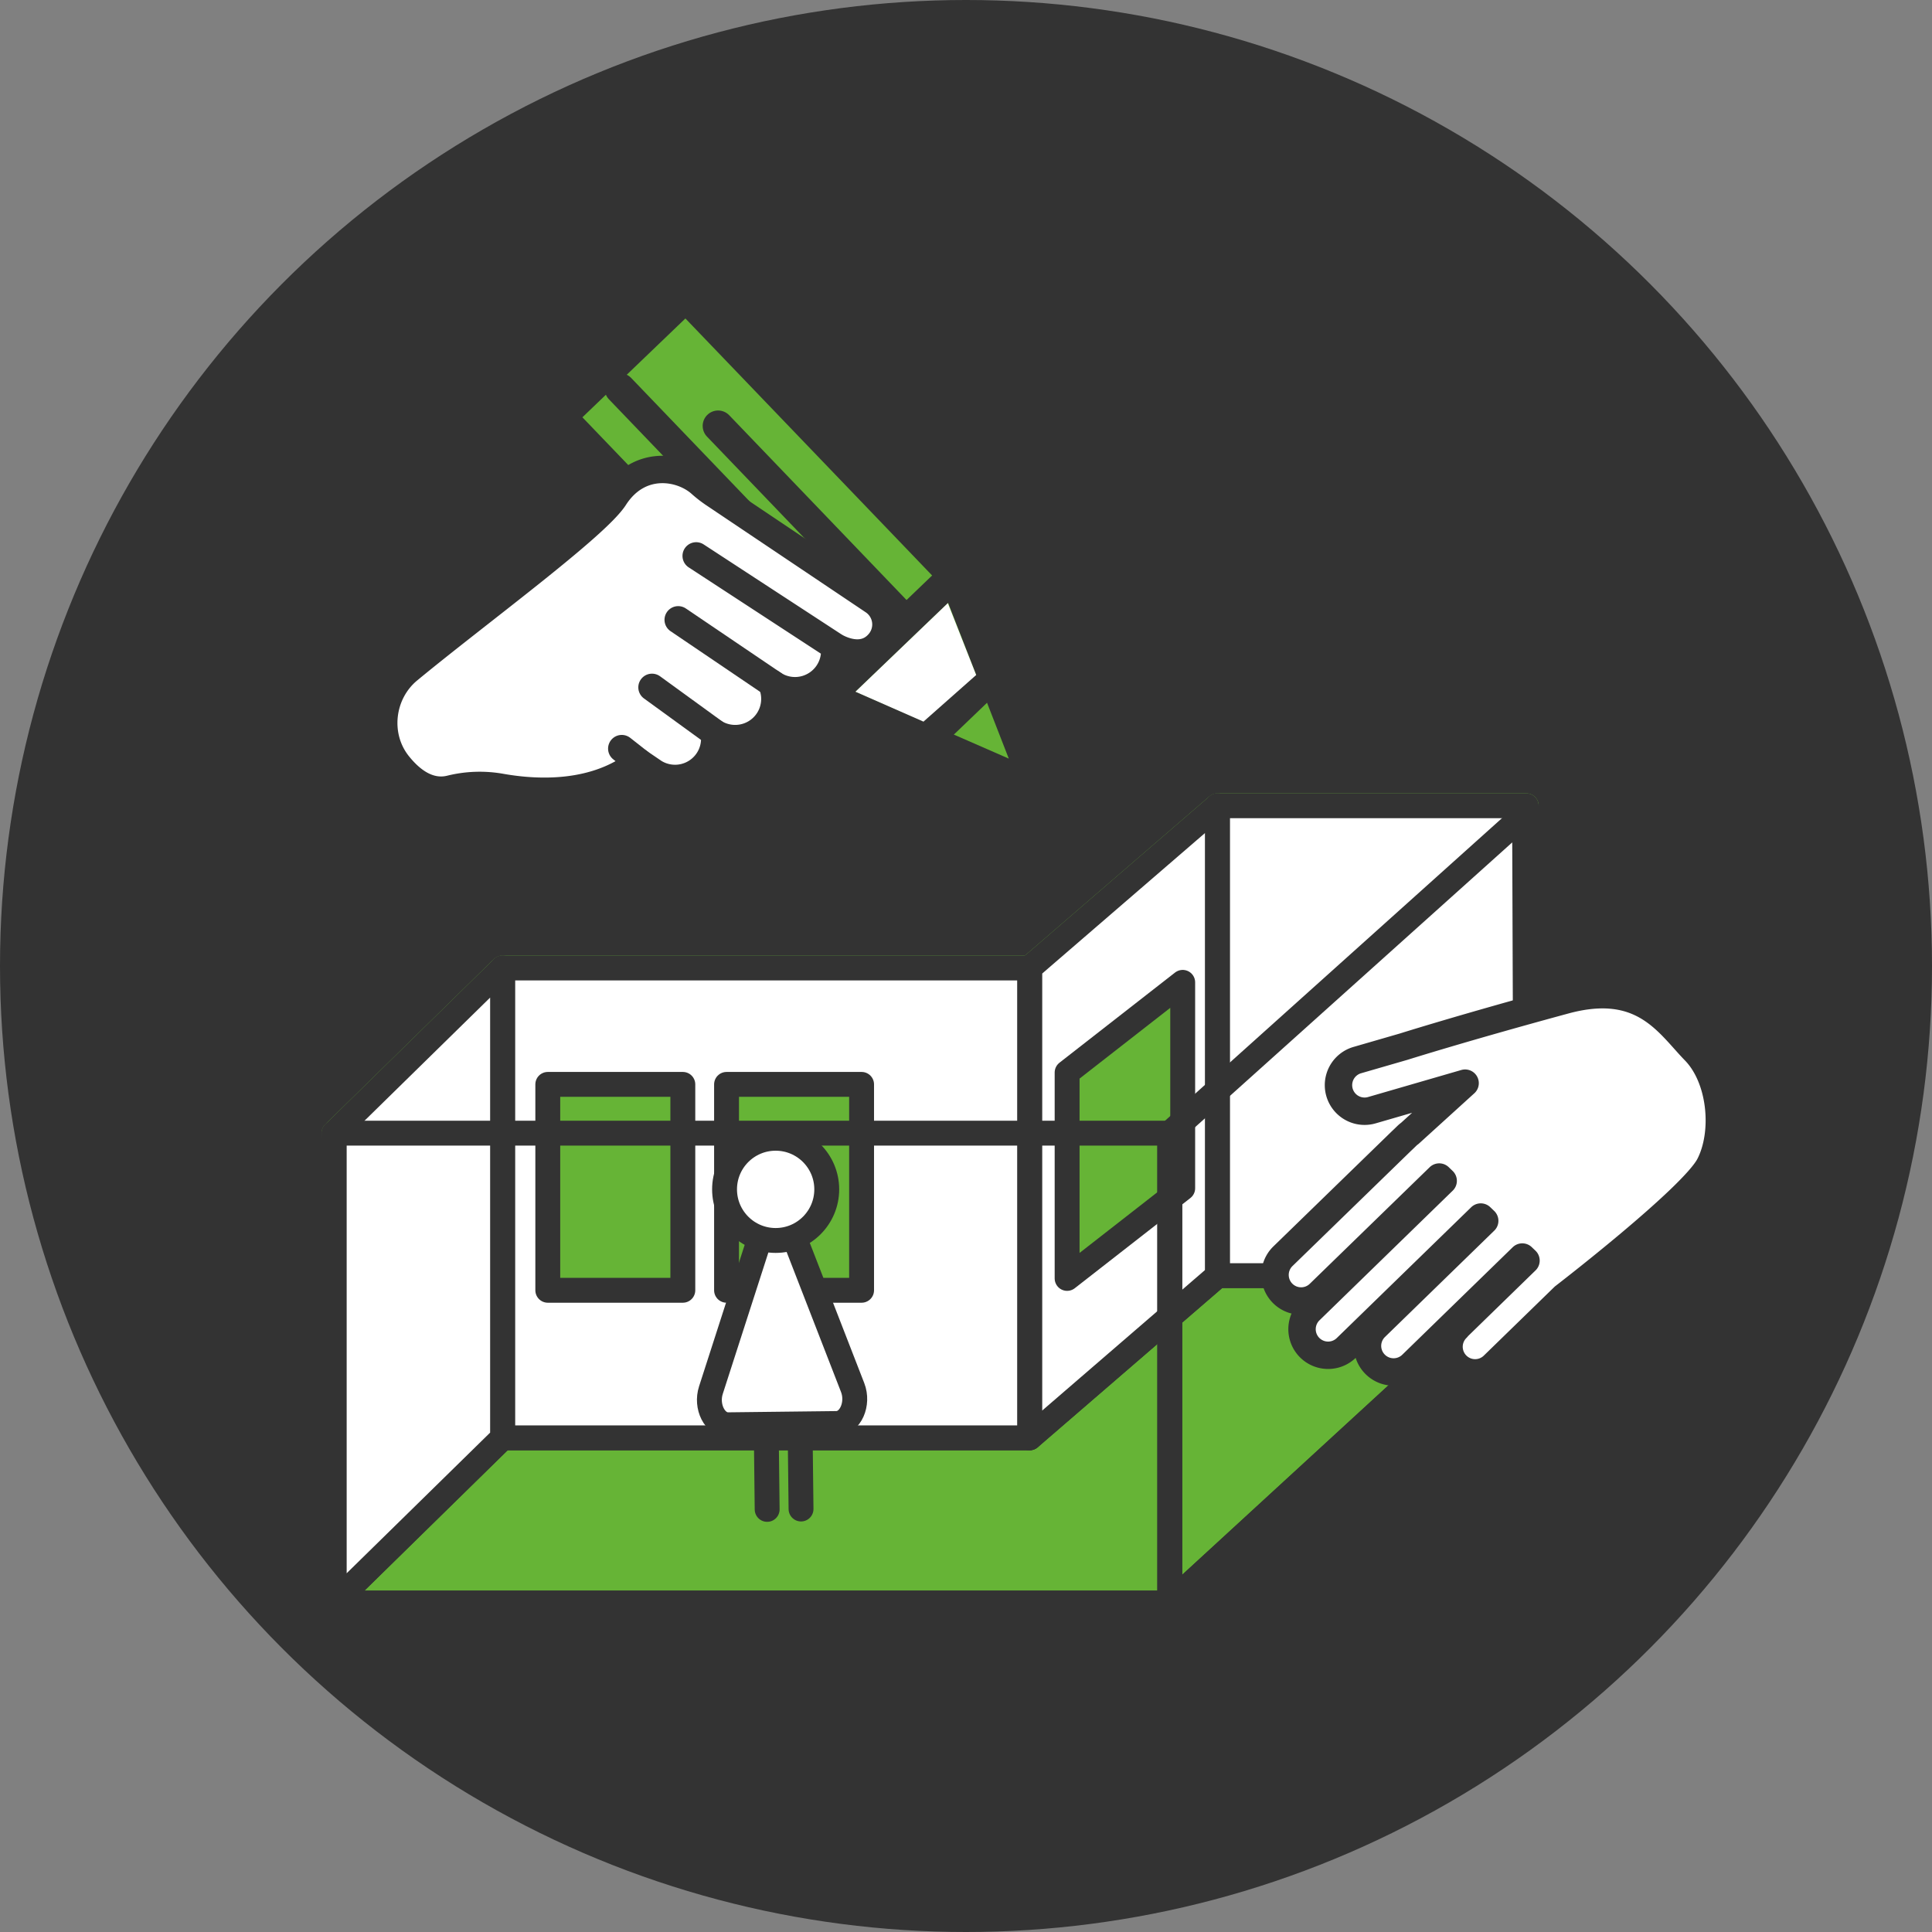
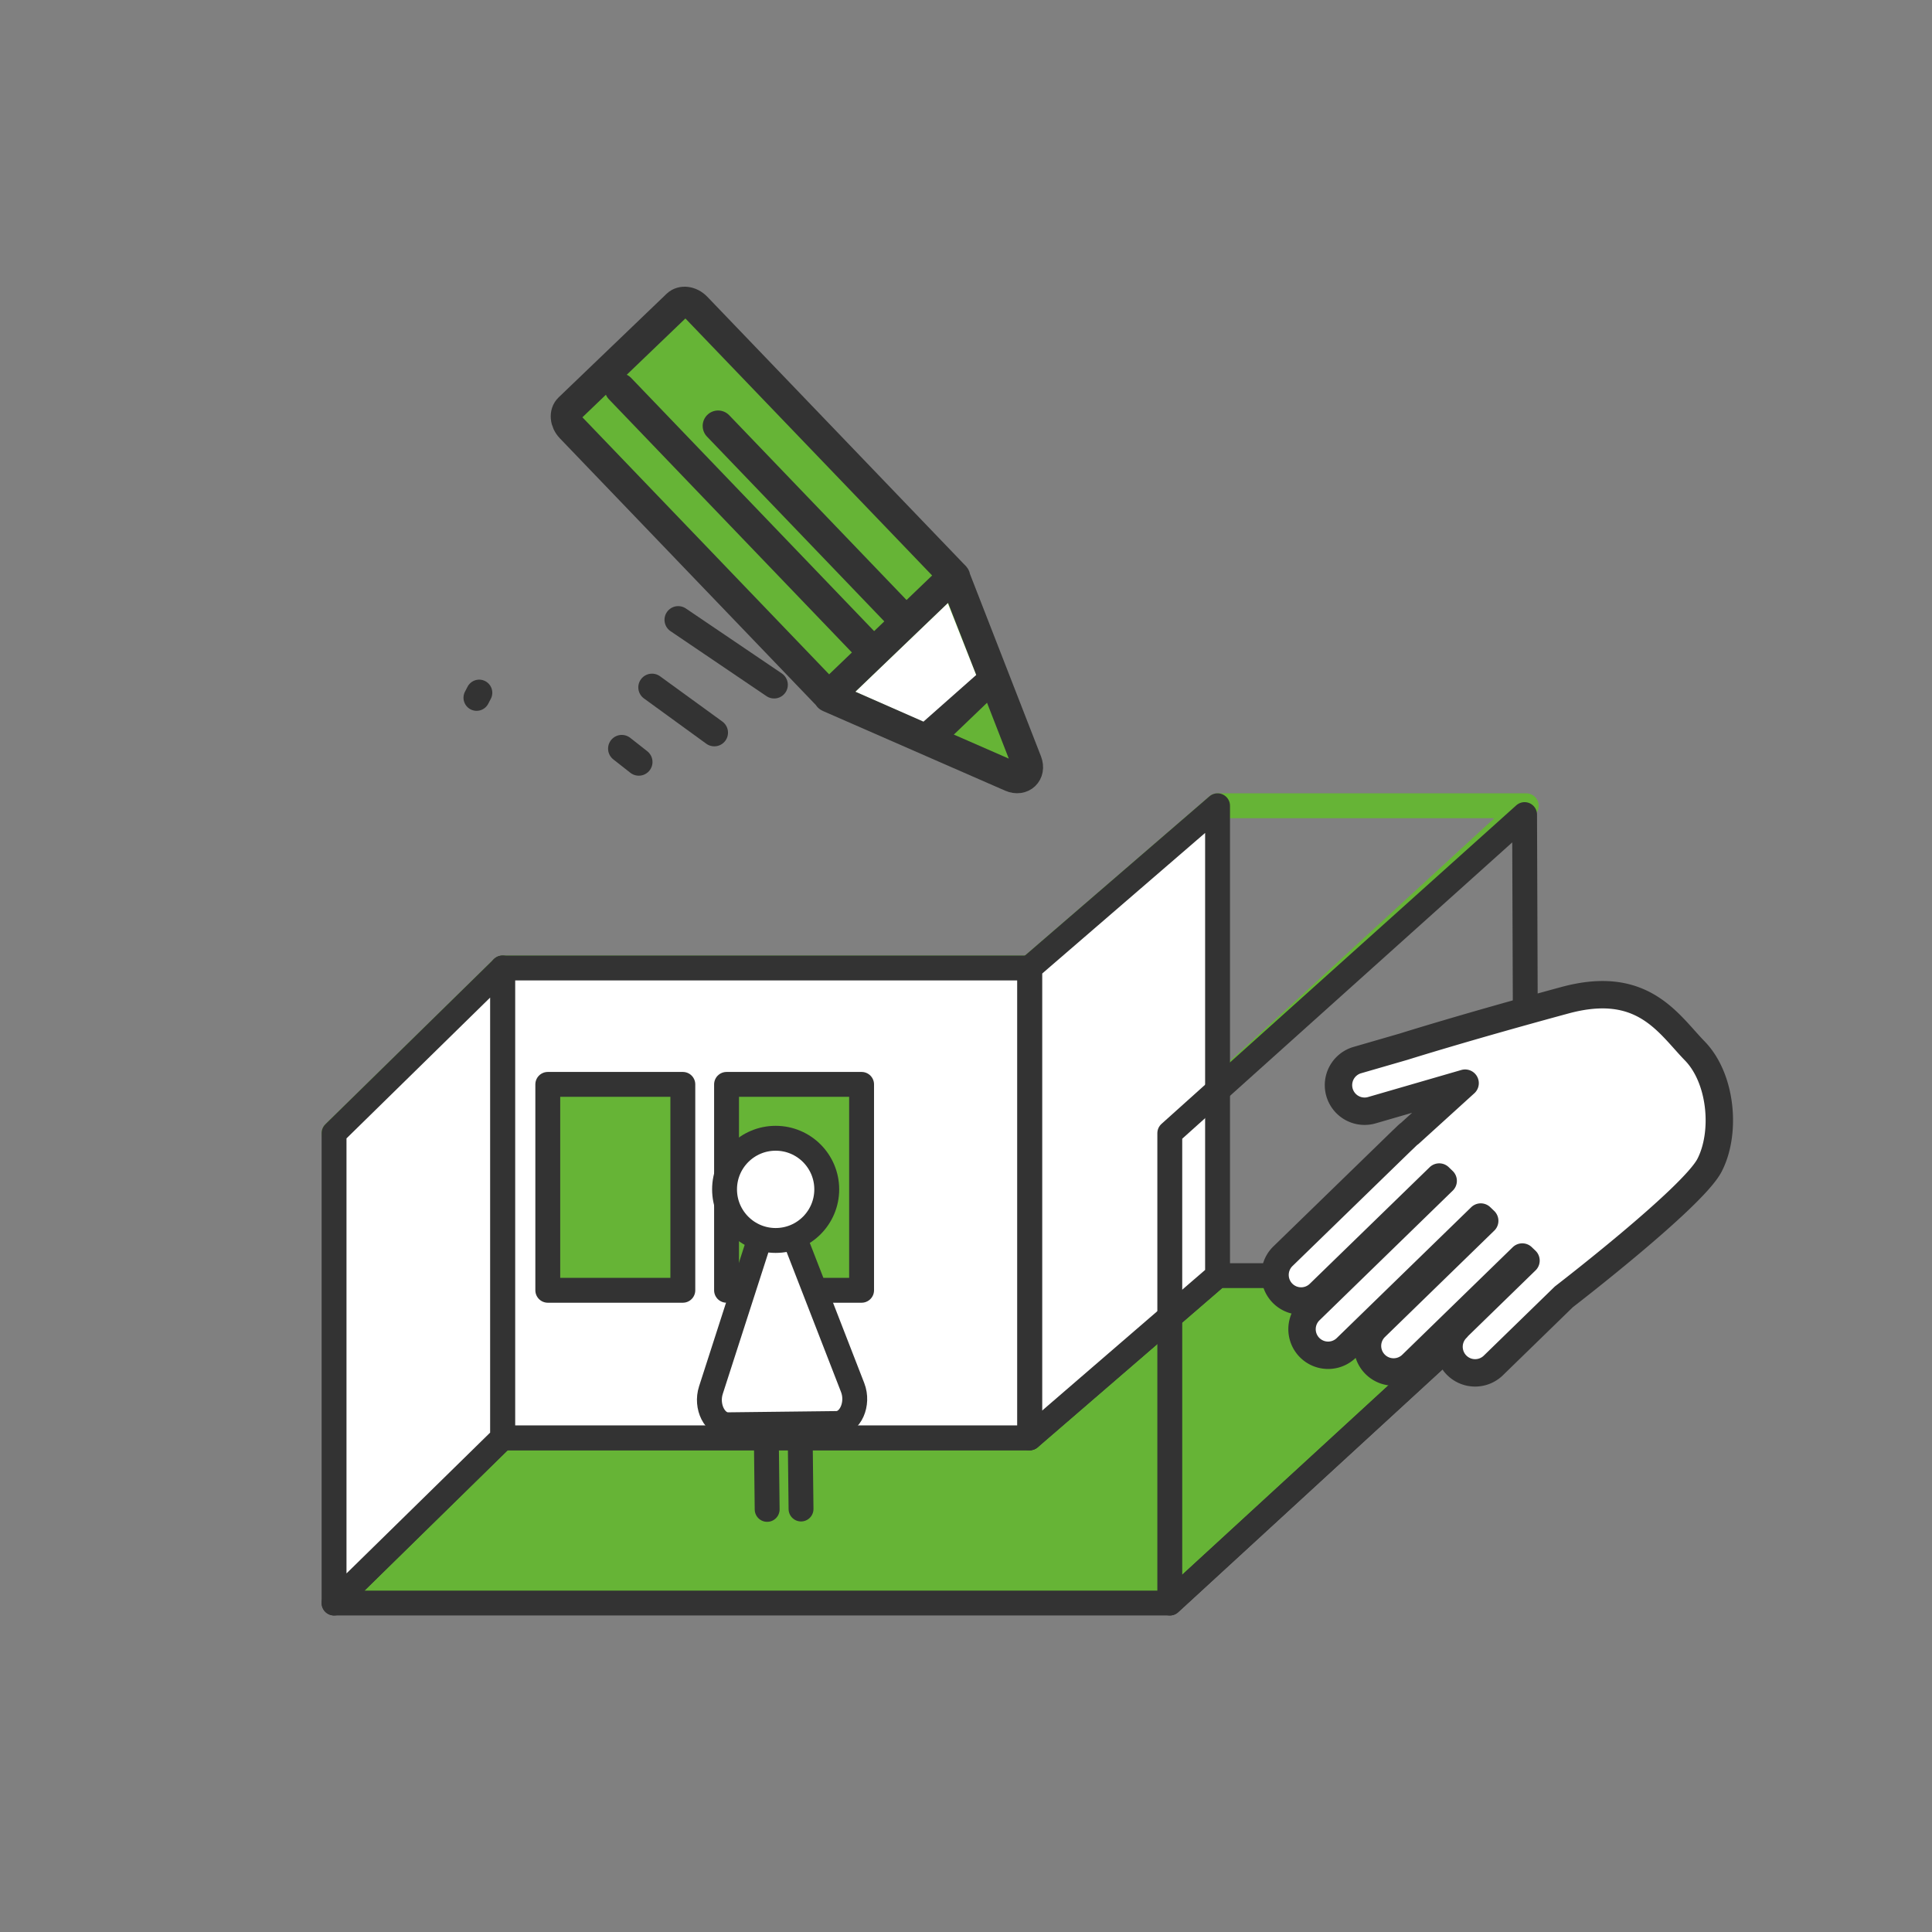
<svg xmlns="http://www.w3.org/2000/svg" id="レイヤー_1" data-name="レイヤー 1" viewBox="0 0 1160 1160">
  <rect x="0" y="0" width="1160" height="1160" fill="#808080" stroke="none" />
  <defs>
    <style>.cls-1{fill:#333;}.cls-2,.cls-5{fill:none;}.cls-2{stroke:#66b436;}.cls-2,.cls-3,.cls-4,.cls-5,.cls-6,.cls-7,.cls-8{stroke-linecap:round;stroke-linejoin:round;}.cls-2,.cls-3,.cls-4,.cls-5{stroke-width:14.94px;}.cls-3,.cls-8{fill:#66b436;}.cls-3,.cls-4,.cls-5,.cls-6,.cls-7,.cls-8{stroke:#333;}.cls-4,.cls-6,.cls-7,.cls-9{fill:#fff;}.cls-6{stroke-width:16.45px;}.cls-7{stroke-width:15.74px;}.cls-8{stroke-width:18.51px;}</style>
  </defs>
  <title>アートボード 33</title>
-   <circle class="cls-1" cx="580" cy="580" r="580" />
  <polygon class="cls-2" points="731.04 483.79 618.19 581.18 301.75 581.18 200.57 680.37 702.36 680.37 916.38 483.79 731.04 483.79" />
  <polygon class="cls-3" points="731.04 765.91 618.19 863.3 301.75 863.3 200.57 962.49 702.36 962.49 916.38 765.91 731.04 765.91" />
  <polygon class="cls-4" points="731.04 483.79 731.04 765.91 618.19 863.3 618.19 581.18 731.04 483.79" />
  <rect class="cls-4" x="301.75" y="581.18" width="316.44" height="282.12" />
-   <rect class="cls-4" x="731.04" y="483.79" width="185.34" height="282.12" />
  <rect class="cls-3" x="328.9" y="651.08" width="81.08" height="123.62" />
  <rect class="cls-3" x="436.23" y="651.08" width="81.08" height="123.62" />
-   <polygon class="cls-3" points="710.11 713.44 640.71 767.58 640.71 643.96 710.11 589.82 710.11 713.44" />
  <polygon class="cls-5" points="702.36 680.37 702.36 962.49 916.38 765.91 915.38 489.09 702.36 680.37" />
  <polygon class="cls-4" points="301.75 581.18 301.75 863.3 200.57 962.49 200.57 680.37 301.75 581.18" />
-   <rect class="cls-5" x="200.57" y="680.37" width="501.78" height="282.12" />
  <line class="cls-4" x1="459.81" y1="836.27" x2="460.61" y2="906.26" />
  <line class="cls-4" x1="480.14" y1="836.04" x2="480.95" y2="906.03" />
  <path class="cls-4" d="M465.71,714.11l46.23,119c3.82,9.82-1.43,21.5-9.7,21.59l-65,.75c-8.06.09-13.58-10.92-10.4-20.78Z" />
  <circle class="cls-4" cx="465.71" cy="714.11" r="30.68" />
  <path class="cls-6" d="M874.62,797.37l41.61-40.5L914,754.74l-66.34,64.57a15.66,15.66,0,1,1-21.85-22.45L891.44,733l-2.37-2.27-80.73,78.56a15.66,15.66,0,1,1-21.84-22.45l80-77.85-2.37-2.28-72,70a15.66,15.66,0,1,1-21.84-22.45L841.54,685l0,0,1.07-1,2.13-2.07a14.51,14.51,0,0,1,1.73-1.44l33.2-30.15-56,16.24a15.66,15.66,0,1,1-8.72-30.09l28-8.11,0,0s36-11.37,96.71-27.84c46.71-12.67,62,14.1,77.91,30.44,16.16,16.6,18.91,49.2,8.85,68.65s-87.46,79-87.46,79l-42.35,41.22a15.66,15.66,0,1,1-21.85-22.45Z" />
  <line class="cls-7" x1="286.16" y1="418.92" x2="287.71" y2="415.94" />
  <path class="cls-8" d="M573.05,346.16,573,346l0,.05L418,184.59c-3.42-3.57-8.51-4.25-11.37-1.51L341.79,245.3c-2.85,2.74-2.39,7.86,1,11.43L497.76,418.18l-.12.12.41.18.07.07,0,0L607.2,466.24c6.39,2.79,11.71-2.31,9.18-8.81L573.19,346.51l.11-.1Z" />
  <line class="cls-8" x1="372.29" y1="233.34" x2="522.06" y2="389.4" />
  <line class="cls-8" x1="431.15" y1="255.72" x2="542.71" y2="371.97" />
  <line class="cls-8" x1="567.84" y1="350.5" x2="504.69" y2="411.11" />
  <line class="cls-8" x1="587.13" y1="414.4" x2="562.14" y2="438.37" />
  <polygon class="cls-9" points="569.1 362.14 586.1 405.29 554.47 433.27 513.65 415.31 569.1 362.14" />
-   <path class="cls-6" d="M501,387.92a23.85,23.85,0,0,1-36.21,23.23l-1.52-1a24.51,24.51,0,0,1,1.34,4,23.84,23.84,0,0,1-35.74,25.76,23.84,23.84,0,0,1-36.11,23.91l-9.23-6.28c-25.92,20.63-60.73,19-82.28,15.25a73.12,73.12,0,0,0-30.68.91c-7.87,2-19.24.7-31.45-14.51-13.79-17.16-10.82-43,6.15-57,40.57-33.53,112.31-85.9,123.63-103.48,14.8-23,39.8-18.92,51.67-8.46a73.41,73.41,0,0,0,7.5,5.9l96.22,64.59a17,17,0,0,1,4.24,24.38l-.15.19c-10.55,13.49-27.38,2.64-27.38,2.64l-83-54.18" />
  <line class="cls-6" x1="407.2" y1="372.15" x2="464.8" y2="411.15" />
  <line class="cls-6" x1="391.47" y1="412.7" x2="428.88" y2="439.88" />
  <line class="cls-6" x1="373.32" y1="449.48" x2="383.54" y2="457.51" />
</svg>